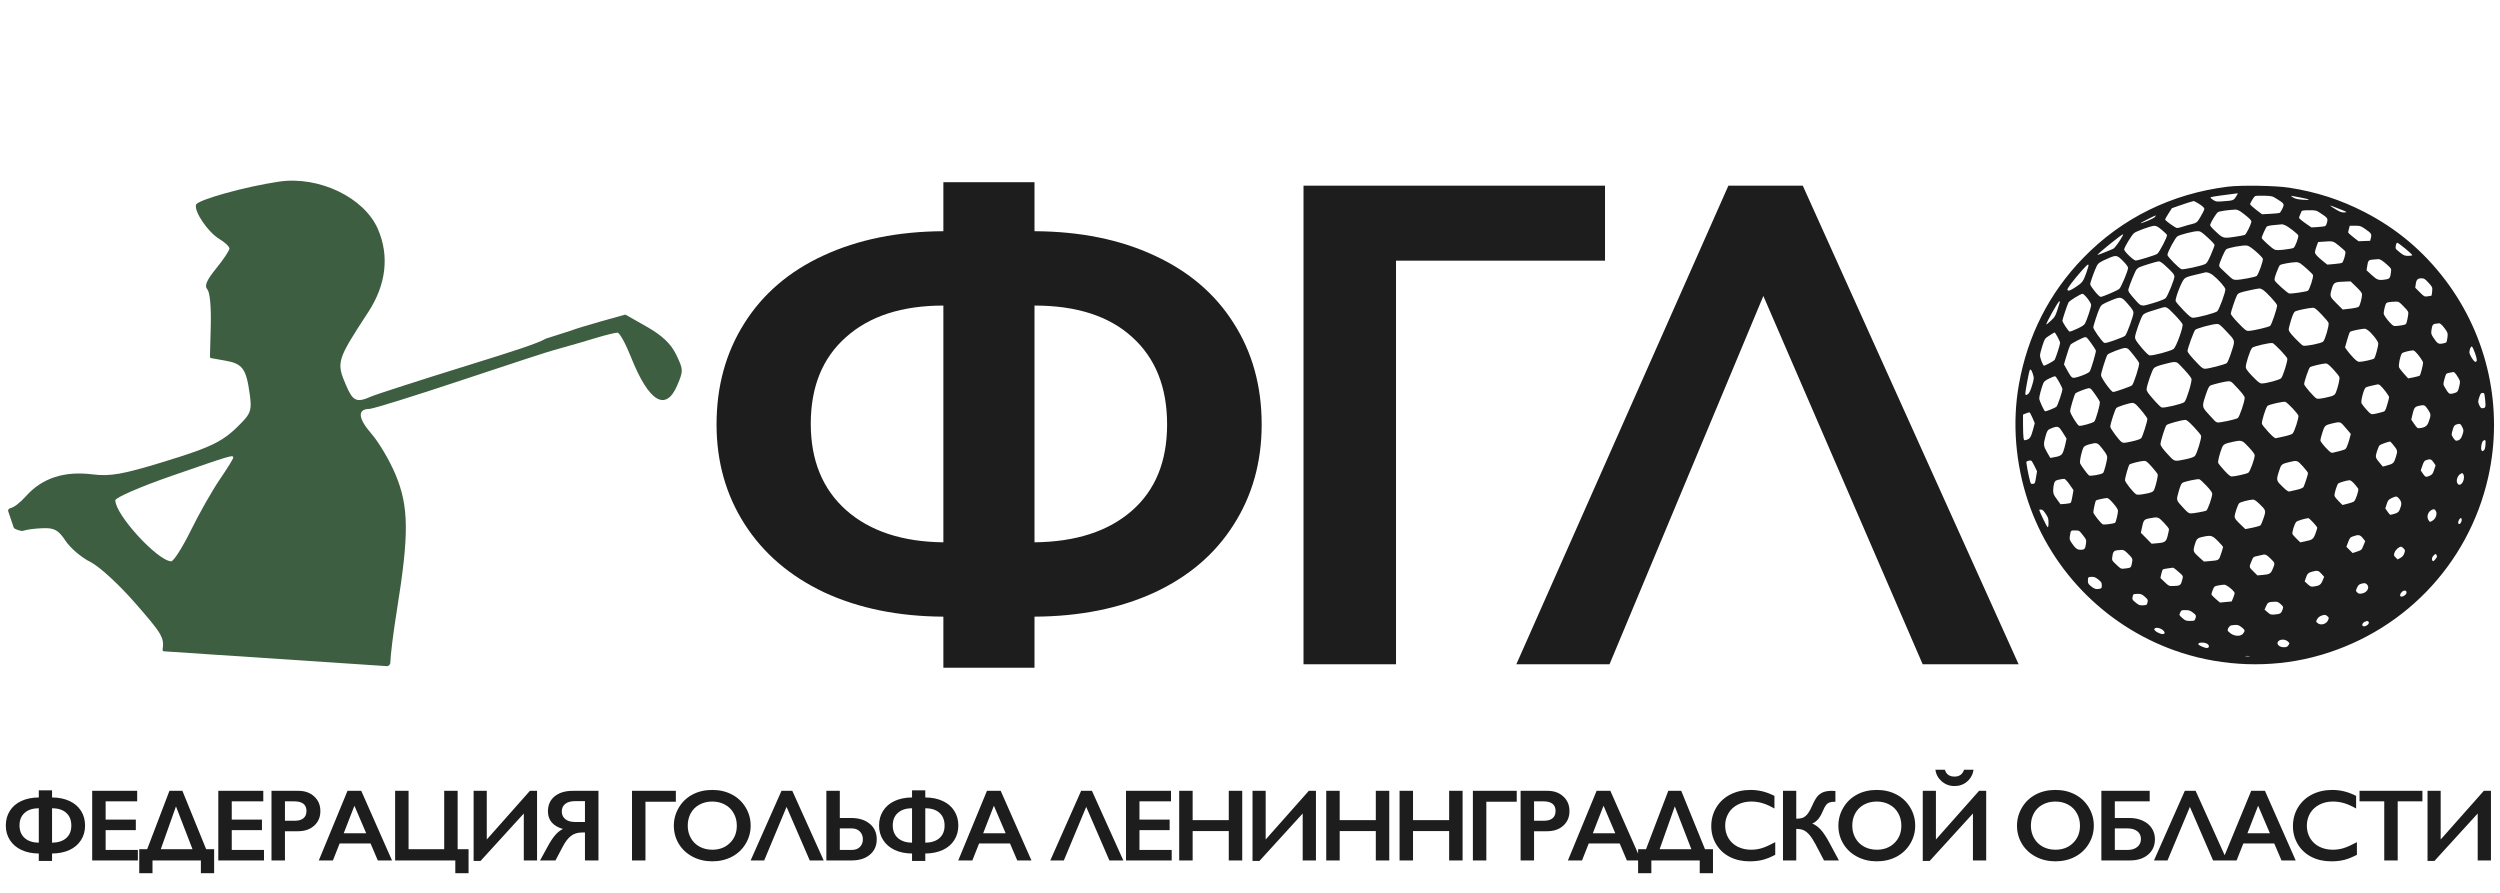
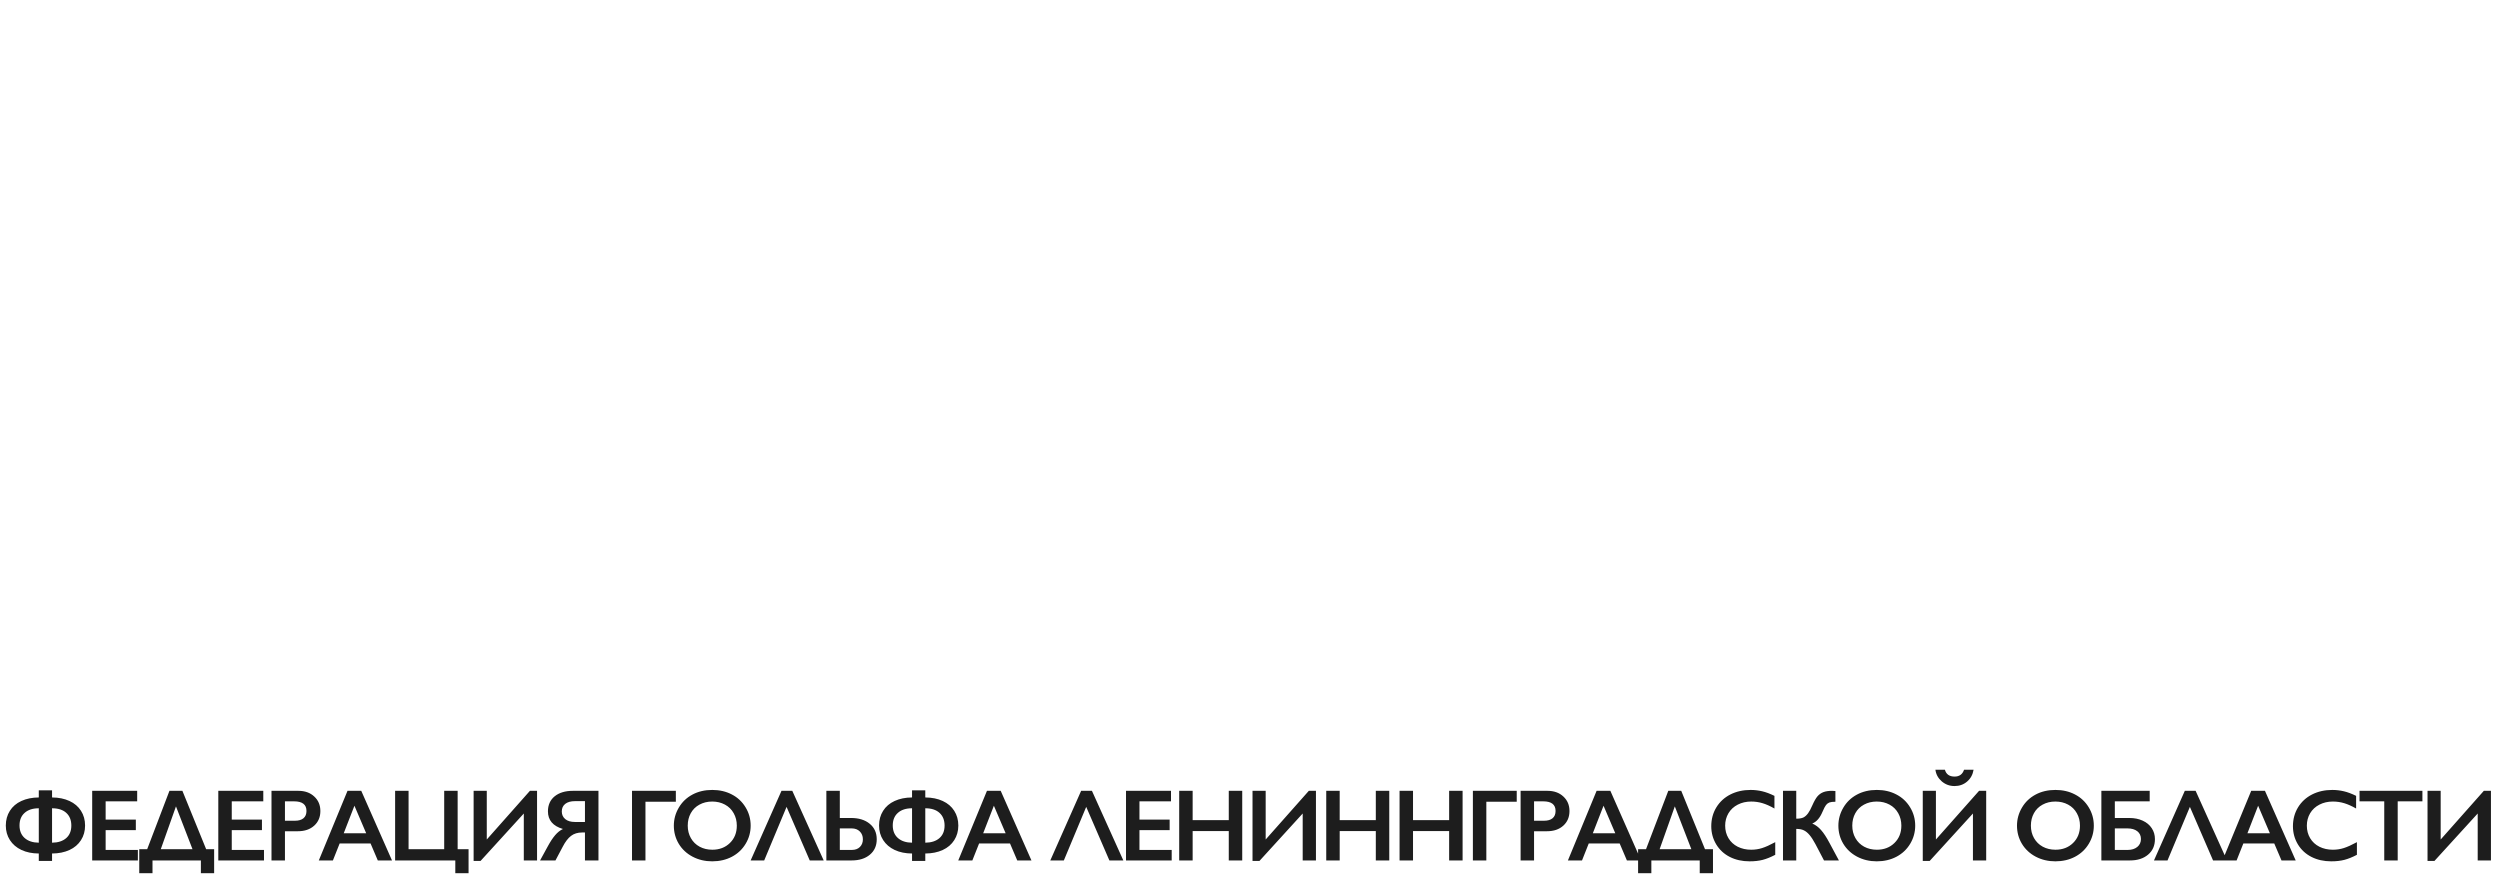
<svg xmlns="http://www.w3.org/2000/svg" width="350" height="125" viewBox="0 0 350 125" fill="none">
-   <path d="M144.831 25.509V32.369C151.227 32.401 156.823 33.536 161.62 35.774C166.417 37.981 170.11 41.131 172.7 45.224C175.323 49.317 176.634 54.05 176.634 59.422C176.634 64.699 175.323 69.384 172.7 73.477C170.11 77.57 166.401 80.736 161.572 82.975C156.743 85.181 151.163 86.3 144.831 86.332V93.48H132.072V86.332C125.772 86.3 120.208 85.165 115.379 82.927C110.582 80.656 106.873 77.474 104.25 73.381C101.628 69.288 100.317 64.635 100.317 59.422C100.317 54.082 101.612 49.365 104.202 45.272C106.793 41.147 110.486 37.981 115.283 35.774C120.112 33.536 125.708 32.401 132.072 32.369V25.509H144.831ZM113.508 59.327C113.508 64.443 115.155 68.472 118.449 71.415C121.775 74.356 126.316 75.859 132.072 75.924V42.778C126.284 42.778 121.743 44.249 118.449 47.191C115.155 50.101 113.508 54.146 113.508 59.327ZM144.831 75.924C150.619 75.859 155.16 74.388 158.454 71.51C161.748 68.632 163.395 64.603 163.395 59.422C163.395 54.21 161.764 50.133 158.502 47.191C155.272 44.249 150.715 42.778 144.831 42.778V75.924ZM224.703 25.989V36.494H195.443V93H182.492V25.989H224.703ZM252.387 25.989L282.606 93H269.175L246.87 41.435L225.333 93H212.285L241.977 25.989H252.387Z" fill="#1D1D1D" />
  <path d="M7.287 110.646V111.644C8.217 111.649 9.03 111.814 9.728 112.139C10.425 112.46 10.963 112.918 11.339 113.513C11.721 114.109 11.911 114.797 11.911 115.578C11.911 116.345 11.721 117.027 11.339 117.622C10.963 118.217 10.423 118.678 9.721 119.003C9.019 119.324 8.207 119.487 7.287 119.491V120.531H5.431V119.491C4.515 119.487 3.706 119.322 3.004 118.996C2.306 118.666 1.767 118.203 1.385 117.608C1.004 117.013 0.813 116.336 0.813 115.578C0.813 114.802 1.002 114.116 1.378 113.52C1.755 112.92 2.292 112.46 2.99 112.139C3.692 111.814 4.506 111.649 5.431 111.644V110.646H7.287ZM2.732 115.564C2.732 116.308 2.971 116.894 3.45 117.322C3.934 117.75 4.594 117.968 5.431 117.978V113.158C4.589 113.158 3.929 113.372 3.45 113.799C2.971 114.223 2.732 114.811 2.732 115.564ZM7.287 117.978C8.128 117.968 8.789 117.754 9.268 117.336C9.747 116.917 9.986 116.331 9.986 115.578C9.986 114.82 9.749 114.227 9.275 113.799C8.805 113.372 8.142 113.158 7.287 113.158V117.978ZM19.205 110.716V112.188H14.789V114.748H19.017V116.22H14.789V118.989H19.302V120.461H12.906V110.716H19.205ZM25.536 110.716L28.863 118.891H29.979V122.247H28.124V120.461H21.35V122.247H19.495V118.891H20.604L23.722 110.716H25.536ZM22.508 118.891H26.952L24.636 112.893L22.508 118.891ZM36.861 110.716V112.188H32.446V114.748H36.673V116.22H32.446V118.989H36.959V120.461H30.562V110.716H36.861ZM41.776 110.716C42.687 110.716 43.427 110.981 43.994 111.511C44.566 112.037 44.852 112.716 44.852 113.548C44.852 114.39 44.564 115.071 43.987 115.592C43.41 116.113 42.65 116.373 41.706 116.373H39.893V120.461H38.009V110.716H41.776ZM41.309 114.902C41.811 114.902 42.201 114.788 42.48 114.56C42.764 114.327 42.906 113.985 42.906 113.534C42.906 112.637 42.329 112.188 41.176 112.188H39.893V114.902H41.309ZM50.576 110.716L54.88 120.461H52.892L51.881 118.089H47.549L46.607 120.461H44.633L48.651 110.716H50.576ZM48.121 116.659H51.267L49.62 112.802L48.121 116.659ZM57.2 110.716V118.891H62.188V110.716H64.071V118.891H65.599V122.247H63.743V120.461H55.317V110.716H57.2ZM68.149 110.716V117.531L74.189 110.716H75.187V120.461H73.332V113.89L67.277 120.531H66.307V110.716H68.149ZM83.785 110.716V120.461H81.894V116.548H81.497C80.878 116.548 80.362 116.706 79.948 117.022C79.534 117.334 79.146 117.838 78.784 118.536L77.765 120.461H75.61L76.698 118.473C77.042 117.836 77.381 117.322 77.716 116.931C78.051 116.536 78.416 116.245 78.811 116.059C77.412 115.646 76.712 114.822 76.712 113.59C76.712 112.697 77.026 111.995 77.653 111.484C78.286 110.972 79.135 110.716 80.2 110.716H83.785ZM78.651 113.604C78.651 114.051 78.814 114.409 79.139 114.678C79.465 114.943 79.913 115.076 80.486 115.076H81.894V112.16H80.499C79.913 112.16 79.458 112.288 79.132 112.544C78.811 112.8 78.651 113.153 78.651 113.604ZM94.619 110.716V112.244H90.364V120.461H88.481V110.716H94.619ZM99.722 110.591C100.731 110.591 101.638 110.8 102.443 111.218C103.252 111.632 103.896 112.232 104.375 113.018C104.854 113.799 105.093 114.657 105.093 115.592C105.093 116.504 104.859 117.35 104.389 118.131C103.924 118.908 103.282 119.512 102.464 119.945C101.65 120.373 100.731 120.586 99.708 120.586C98.699 120.586 97.781 120.368 96.953 119.931C96.13 119.494 95.488 118.894 95.028 118.131C94.567 117.364 94.337 116.517 94.337 115.592C94.337 114.699 94.567 113.86 95.028 113.074C95.488 112.288 96.123 111.679 96.932 111.246C97.741 110.809 98.671 110.591 99.722 110.591ZM96.284 115.592C96.284 116.238 96.43 116.82 96.723 117.336C97.016 117.852 97.423 118.252 97.944 118.536C98.469 118.819 99.062 118.961 99.722 118.961C100.722 118.961 101.543 118.647 102.185 118.02C102.831 117.392 103.154 116.583 103.154 115.592C103.154 114.946 103.008 114.364 102.715 113.848C102.427 113.327 102.017 112.925 101.487 112.641C100.962 112.358 100.369 112.216 99.708 112.216C99.048 112.216 98.453 112.36 97.923 112.648C97.397 112.932 96.993 113.332 96.709 113.848C96.425 114.36 96.284 114.941 96.284 115.592ZM110.922 110.716L115.317 120.461H113.364L110.12 112.962L106.988 120.461H105.091L109.408 110.716H110.922ZM117.574 110.716V114.518H119.143C120.236 114.518 121.108 114.788 121.759 115.327C122.415 115.862 122.743 116.587 122.743 117.503C122.743 118.406 122.422 119.124 121.78 119.659C121.143 120.194 120.294 120.461 119.234 120.461H115.691V110.716H117.574ZM119.262 118.989C119.736 118.989 120.111 118.852 120.385 118.578C120.664 118.299 120.804 117.94 120.804 117.503C120.804 117.052 120.659 116.685 120.371 116.401C120.087 116.118 119.708 115.976 119.234 115.976H117.574V118.989H119.262ZM129.541 110.646V111.644C130.471 111.649 131.285 111.814 131.982 112.139C132.68 112.46 133.217 112.918 133.594 113.513C133.975 114.109 134.166 114.797 134.166 115.578C134.166 116.345 133.975 117.027 133.594 117.622C133.217 118.217 132.678 118.678 131.975 119.003C131.273 119.324 130.462 119.487 129.541 119.491V120.531H127.686V119.491C126.769 119.487 125.96 119.322 125.258 118.996C124.561 118.666 124.021 118.203 123.64 117.608C123.258 117.013 123.068 116.336 123.068 115.578C123.068 114.802 123.256 114.116 123.633 113.52C124.009 112.92 124.547 112.46 125.244 112.139C125.946 111.814 126.76 111.649 127.686 111.644V110.646H129.541ZM124.986 115.564C124.986 116.308 125.226 116.894 125.705 117.322C126.188 117.75 126.848 117.968 127.686 117.978V113.158C126.844 113.158 126.183 113.372 125.705 113.799C125.226 114.223 124.986 114.811 124.986 115.564ZM129.541 117.978C130.383 117.968 131.043 117.754 131.522 117.336C132.001 116.917 132.241 116.331 132.241 115.578C132.241 114.82 132.003 114.227 131.529 113.799C131.059 113.372 130.397 113.158 129.541 113.158V117.978ZM140.099 110.716L144.403 120.461H142.415L141.403 118.089H137.072L136.13 120.461H134.156L138.174 110.716H140.099ZM137.644 116.659H140.79L139.143 112.802L137.644 116.659ZM152.872 110.716L157.267 120.461H155.314L152.07 112.962L148.938 120.461H147.041L151.359 110.716H152.872ZM163.94 110.716V112.188H159.524V114.748H163.751V116.22H159.524V118.989H164.037V120.461H157.641V110.716H163.94ZM166.971 110.716V114.818H172.028V110.716H173.912V120.461H172.028V116.345H166.971V120.461H165.088V110.716H166.971ZM177.194 110.716V117.531L183.235 110.716H184.233V120.461H182.377V113.89L176.323 120.531H175.353V110.716H177.194ZM187.557 110.716V114.818H192.614V110.716H194.498V120.461H192.614V116.345H187.557V120.461H185.674V110.716H187.557ZM197.822 110.716V114.818H202.879V110.716H204.763V120.461H202.879V116.345H197.822V120.461H195.939V110.716H197.822ZM212.342 110.716V112.244H208.087V120.461H206.204V110.716H212.342ZM216.65 110.716C217.562 110.716 218.301 110.981 218.869 111.511C219.441 112.037 219.727 112.716 219.727 113.548C219.727 114.39 219.438 115.071 218.862 115.592C218.285 116.113 217.525 116.373 216.581 116.373H214.767V120.461H212.884V110.716H216.65ZM216.183 114.902C216.685 114.902 217.076 114.788 217.355 114.56C217.639 114.327 217.78 113.985 217.78 113.534C217.78 112.637 217.204 112.188 216.051 112.188H214.767V114.902H216.183ZM225.451 110.716L229.754 120.461H227.766L226.755 118.089H222.423L221.482 120.461H219.508L223.525 110.716H225.451ZM222.995 116.659H226.141L224.495 112.802L222.995 116.659ZM235.374 110.716L238.701 118.891H239.817V122.247H237.962V120.461H231.189V122.247H229.333V118.891H230.442L233.56 110.716H235.374ZM232.347 118.891H236.79L234.474 112.893L232.347 118.891ZM245.081 110.591C245.634 110.591 246.176 110.653 246.706 110.779C247.236 110.905 247.808 111.118 248.422 111.421V113.193C247.822 112.848 247.267 112.6 246.755 112.446C246.248 112.293 245.718 112.216 245.165 112.216C244.472 112.216 243.846 112.36 243.288 112.648C242.73 112.932 242.295 113.334 241.984 113.855C241.677 114.376 241.523 114.955 241.523 115.592C241.523 116.243 241.677 116.827 241.984 117.343C242.291 117.859 242.723 118.259 243.281 118.543C243.839 118.822 244.467 118.961 245.165 118.961C245.699 118.961 246.209 118.884 246.692 118.731C247.181 118.578 247.794 118.301 248.534 117.901V119.673C247.901 120.003 247.32 120.238 246.79 120.377C246.26 120.517 245.641 120.586 244.934 120.586C243.907 120.586 242.988 120.382 242.179 119.973C241.37 119.563 240.733 118.975 240.268 118.208C239.807 117.436 239.577 116.592 239.577 115.676C239.577 114.695 239.814 113.813 240.289 113.032C240.768 112.251 241.423 111.649 242.256 111.225C243.093 110.802 244.035 110.591 245.081 110.591ZM251.475 110.716V114.616H251.572C251.991 114.606 252.309 114.541 252.528 114.42C252.746 114.299 252.951 114.106 253.142 113.841C253.332 113.576 253.523 113.22 253.714 112.774C253.979 112.174 254.225 111.742 254.453 111.477C254.686 111.211 254.96 111.019 255.276 110.898C255.597 110.777 256.002 110.716 256.49 110.716C256.671 110.716 256.827 110.726 256.957 110.744V112.244C256.576 112.244 256.295 112.279 256.113 112.348C255.937 112.414 255.781 112.53 255.646 112.697C255.516 112.865 255.353 113.176 255.158 113.632C254.79 114.511 254.309 115.064 253.714 115.292C254.169 115.483 254.581 115.787 254.948 116.206C255.32 116.624 255.713 117.224 256.127 118.006L257.446 120.461H255.36L254.16 118.173C253.872 117.634 253.6 117.213 253.344 116.91C253.093 116.608 252.83 116.39 252.556 116.255C252.286 116.115 251.926 116.045 251.475 116.045V120.461H249.619V110.716H251.475ZM262.758 110.591C263.767 110.591 264.674 110.8 265.479 111.218C266.288 111.632 266.932 112.232 267.411 113.018C267.89 113.799 268.129 114.657 268.129 115.592C268.129 116.504 267.894 117.35 267.425 118.131C266.96 118.908 266.318 119.512 265.499 119.945C264.686 120.373 263.767 120.586 262.744 120.586C261.735 120.586 260.817 120.368 259.989 119.931C259.166 119.494 258.524 118.894 258.064 118.131C257.603 117.364 257.373 116.517 257.373 115.592C257.373 114.699 257.603 113.86 258.064 113.074C258.524 112.288 259.159 111.679 259.968 111.246C260.777 110.809 261.707 110.591 262.758 110.591ZM259.319 115.592C259.319 116.238 259.466 116.82 259.759 117.336C260.052 117.852 260.459 118.252 260.979 118.536C261.505 118.819 262.098 118.961 262.758 118.961C263.758 118.961 264.579 118.647 265.22 118.02C265.867 117.392 266.19 116.583 266.19 115.592C266.19 114.946 266.044 114.364 265.751 113.848C265.462 113.327 265.053 112.925 264.523 112.641C263.997 112.358 263.404 112.216 262.744 112.216C262.084 112.216 261.489 112.36 260.958 112.648C260.433 112.932 260.028 113.332 259.745 113.848C259.461 114.36 259.319 114.941 259.319 115.592ZM272.284 107.759C272.46 108.4 272.914 108.721 273.644 108.721C274.314 108.721 274.755 108.4 274.969 107.759H276.302C276.19 108.442 275.888 108.996 275.395 109.419C274.907 109.837 274.318 110.047 273.63 110.047C272.946 110.047 272.349 109.826 271.837 109.384C271.33 108.938 271.037 108.396 270.958 107.759H272.284ZM271.028 110.716V117.531L277.069 110.716H278.066V120.461H276.211V113.89L270.156 120.531H269.187V110.716H271.028ZM287.764 110.591C288.773 110.591 289.68 110.8 290.484 111.218C291.293 111.632 291.937 112.232 292.416 113.018C292.895 113.799 293.135 114.657 293.135 115.592C293.135 116.504 292.9 117.35 292.43 118.131C291.965 118.908 291.323 119.512 290.505 119.945C289.691 120.373 288.773 120.586 287.75 120.586C286.741 120.586 285.822 120.368 284.994 119.931C284.171 119.494 283.53 118.894 283.069 118.131C282.609 117.364 282.379 116.517 282.379 115.592C282.379 114.699 282.609 113.86 283.069 113.074C283.53 112.288 284.164 111.679 284.973 111.246C285.783 110.809 286.713 110.591 287.764 110.591ZM284.325 115.592C284.325 116.238 284.471 116.82 284.764 117.336C285.057 117.852 285.464 118.252 285.985 118.536C286.51 118.819 287.103 118.961 287.764 118.961C288.763 118.961 289.584 118.647 290.226 118.02C290.872 117.392 291.196 116.583 291.196 115.592C291.196 114.946 291.049 114.364 290.756 113.848C290.468 113.327 290.059 112.925 289.528 112.641C289.003 112.358 288.41 112.216 287.75 112.216C287.089 112.216 286.494 112.36 285.964 112.648C285.439 112.932 285.034 113.332 284.75 113.848C284.467 114.36 284.325 114.941 284.325 115.592ZM300.958 110.716V112.188H296.076V114.518H298.105C298.812 114.518 299.438 114.643 299.982 114.895C300.531 115.146 300.951 115.497 301.244 115.948C301.542 116.394 301.691 116.903 301.691 117.475C301.691 118.387 301.37 119.112 300.728 119.652C300.086 120.191 299.245 120.461 298.203 120.461H294.192V110.716H300.958ZM297.889 118.989C298.438 118.989 298.882 118.85 299.222 118.571C299.561 118.292 299.731 117.922 299.731 117.461C299.731 117.001 299.561 116.638 299.222 116.373C298.887 116.108 298.424 115.976 297.833 115.976H296.076V118.989H297.889ZM307.387 110.716L311.782 120.461H309.828L306.585 112.962L303.453 120.461H301.556L305.873 110.716H307.387ZM317.094 110.716L321.398 120.461H319.41L318.398 118.089H314.067L313.125 120.461H311.151L315.169 110.716H317.094ZM314.639 116.659H317.785L316.138 112.802L314.639 116.659ZM326.515 110.591C327.068 110.591 327.61 110.653 328.14 110.779C328.67 110.905 329.242 111.118 329.856 111.421V113.193C329.256 112.848 328.701 112.6 328.189 112.446C327.682 112.293 327.152 112.216 326.599 112.216C325.906 112.216 325.28 112.36 324.722 112.648C324.164 112.932 323.73 113.334 323.418 113.855C323.111 114.376 322.958 114.955 322.958 115.592C322.958 116.243 323.111 116.827 323.418 117.343C323.725 117.859 324.157 118.259 324.715 118.543C325.273 118.822 325.901 118.961 326.599 118.961C327.134 118.961 327.643 118.884 328.126 118.731C328.615 118.578 329.229 118.301 329.968 117.901V119.673C329.335 120.003 328.754 120.238 328.224 120.377C327.694 120.517 327.075 120.586 326.369 120.586C325.341 120.586 324.422 120.382 323.613 119.973C322.804 119.563 322.167 118.975 321.702 118.208C321.242 117.436 321.011 116.592 321.011 115.676C321.011 114.695 321.249 113.813 321.723 113.032C322.202 112.251 322.858 111.649 323.69 111.225C324.527 110.802 325.469 110.591 326.515 110.591ZM339.138 110.716V112.188H335.678V120.461H333.795V112.188H330.335V110.716H339.138ZM341.695 110.716V117.531L347.736 110.716H348.733V120.461H346.878V113.89L340.823 120.531H339.854V110.716H341.695Z" fill="#1D1D1D" />
-   <path fill-rule="evenodd" clip-rule="evenodd" d="M311.876 26.136C303.978 27.128 297.057 30.541 291.655 36.107C286.89 41.018 283.853 46.995 282.641 53.851C281.702 59.162 282.154 64.875 283.936 70.207C287.285 80.232 295.323 88.152 305.443 91.4C311.35 93.296 317.821 93.514 323.743 92.016C336.134 88.882 345.584 79.187 348.361 66.76C350.502 57.178 348.31 47.106 342.372 39.244C339.277 35.146 335.537 31.999 330.989 29.666C327.639 27.949 324.3 26.872 320.472 26.275C318.595 25.982 313.728 25.903 311.876 26.136ZM313.282 27.109C313.282 27.14 313.154 27.358 312.999 27.593C312.686 28.066 312.637 28.082 311.13 28.188C310.267 28.248 310.202 28.236 309.797 27.955C309.434 27.703 309.4 27.649 309.569 27.588C309.733 27.53 311.4 27.289 312.795 27.123C312.973 27.102 313.156 27.077 313.2 27.069C313.245 27.06 313.282 27.078 313.282 27.109ZM318.762 27.849C319.807 28.5 319.837 28.552 319.536 29.208C319.398 29.509 319.216 29.782 319.131 29.815C319.045 29.848 318.461 29.902 317.832 29.936L316.687 29.997L315.855 29.364C315.397 29.015 315.02 28.669 315.017 28.593C315.011 28.435 315.526 27.581 315.703 27.455C315.769 27.408 316.333 27.384 316.958 27.401C318.065 27.43 318.11 27.442 318.762 27.849ZM322.094 27.657C323.459 27.911 323.607 28.053 322.418 27.968C321.732 27.919 321.341 27.835 321.094 27.683C320.697 27.44 320.657 27.38 320.931 27.437C321.035 27.459 321.558 27.558 322.094 27.657ZM307.713 28.448C308.011 28.619 308.347 28.864 308.462 28.991C308.692 29.247 308.693 29.245 308.049 30.39C307.648 31.103 307.492 31.23 306.831 31.378C306.496 31.453 305.953 31.607 305.626 31.72C305.298 31.832 304.926 31.925 304.798 31.925C304.563 31.925 303.118 30.888 303.118 30.719C303.118 30.669 303.331 30.295 303.591 29.888L304.065 29.149L305.024 28.81C305.877 28.509 306.97 28.162 307.119 28.144C307.148 28.14 307.416 28.277 307.713 28.448ZM327.64 29.302C328.652 29.701 328.658 29.705 328.219 29.738C327.857 29.765 327.634 29.688 327.015 29.32C326.294 28.89 326.045 28.68 326.436 28.831C326.535 28.869 327.077 29.081 327.64 29.302ZM313.672 29.61C313.903 29.765 314.351 30.113 314.668 30.383C315.118 30.766 315.231 30.923 315.185 31.105C315.058 31.615 314.461 32.788 314.283 32.882C314.178 32.936 313.502 33.064 312.781 33.166C311.226 33.386 311.237 33.389 310.103 32.323C309.526 31.78 309.375 31.576 309.434 31.421C309.633 30.898 310.293 29.847 310.513 29.703C310.721 29.567 311.863 29.398 312.969 29.341C313.124 29.333 313.441 29.454 313.672 29.61ZM324.852 29.828C325.879 30.509 325.917 30.561 325.791 31.112C325.731 31.375 325.604 31.621 325.509 31.66C325.415 31.698 324.948 31.754 324.472 31.785L323.607 31.84L322.983 31.412C322.64 31.177 322.238 30.879 322.09 30.75C321.826 30.521 321.824 30.508 321.994 30.111C322.089 29.888 322.192 29.644 322.223 29.57C322.262 29.475 322.579 29.434 323.269 29.434C324.227 29.434 324.278 29.447 324.852 29.828ZM301.628 30.433C301.438 30.623 299.773 31.318 299.695 31.24C299.653 31.198 301.768 30.119 301.814 30.158C301.841 30.18 301.757 30.304 301.628 30.433ZM319.925 31.536C320.363 31.72 321.668 32.729 321.753 32.95C321.842 33.182 321.332 34.555 321.102 34.702C320.993 34.772 320.403 34.882 319.791 34.947C318.875 35.044 318.625 35.038 318.385 34.913C318.012 34.72 316.633 33.457 316.633 33.309C316.633 33.141 317.191 31.892 317.341 31.725C317.42 31.637 317.87 31.548 318.485 31.497C319.043 31.452 319.512 31.407 319.529 31.399C319.546 31.39 319.724 31.452 319.925 31.536ZM302.632 32.168C303.011 32.481 303.347 32.81 303.379 32.899C303.459 33.121 302.3 35.354 302.004 35.547C301.718 35.734 299.322 36.472 299.001 36.472C298.707 36.472 297.387 35.209 297.387 34.927C297.387 34.634 298.439 32.893 298.775 32.629C299.129 32.35 301.116 31.633 301.585 31.614C301.869 31.603 302.086 31.718 302.632 32.168ZM331.13 32.06C331.975 32.639 332.058 32.767 331.927 33.297L331.825 33.711L331.013 33.742L330.202 33.774L329.473 33.213C329.071 32.904 328.744 32.598 328.744 32.532C328.744 32.466 328.795 32.229 328.857 32.006L328.97 31.6H329.714C330.413 31.6 330.501 31.628 331.13 32.06ZM309.061 33.239C309.598 33.723 310.038 34.198 310.039 34.294C310.039 34.391 309.813 34.996 309.536 35.639C309.145 36.548 308.965 36.844 308.728 36.966C308.242 37.218 305.653 37.782 305.406 37.691C305.046 37.556 303.442 35.926 303.442 35.695C303.442 35.3 304.54 33.261 304.852 33.076C305.25 32.841 307.066 32.377 307.629 32.366C308.052 32.358 308.155 32.422 309.061 33.239ZM297.157 33.035C296.754 33.789 296.091 34.703 295.864 34.816C295.381 35.056 293.685 35.725 293.649 35.689C293.562 35.601 297.042 32.791 297.238 32.791C297.265 32.791 297.228 32.901 297.157 33.035ZM327.475 34.416C327.922 34.774 328.314 35.133 328.345 35.214C328.439 35.46 328.081 36.689 327.885 36.794C327.785 36.847 327.279 36.925 326.76 36.968L325.817 37.044L325.361 36.68C324.447 35.951 324.094 35.572 324.094 35.322C324.094 35.185 324.194 34.806 324.316 34.479L324.538 33.885L325.1 33.845C326.693 33.733 326.589 33.708 327.475 34.416ZM336.734 34.797C337.275 35.245 337.717 35.66 337.717 35.718C337.717 35.776 337.467 35.823 337.16 35.823C336.673 35.823 336.53 35.767 336.034 35.384C335.721 35.142 335.443 34.886 335.416 34.815C335.328 34.582 335.468 33.982 335.611 33.982C335.688 33.982 336.193 34.349 336.734 34.797ZM315.829 35.208C316.323 35.635 316.759 36.093 316.799 36.224C316.877 36.485 316.18 38.431 315.934 38.635C315.752 38.786 313.692 39.179 313.081 39.179C312.644 39.179 312.551 39.123 311.788 38.394C311.336 37.962 310.904 37.552 310.827 37.482C310.75 37.411 310.687 37.264 310.687 37.154C310.687 36.859 311.423 35.152 311.649 34.922C311.878 34.69 313.992 34.295 314.566 34.378C314.821 34.414 315.204 34.666 315.829 35.208ZM297.219 36.54C297.691 37.017 297.928 37.343 297.928 37.514C297.928 37.904 296.978 40.178 296.707 40.434C296.467 40.662 294.381 41.562 294.093 41.562C293.849 41.562 292.63 40.079 292.63 39.783C292.63 39.532 293.258 37.797 293.563 37.204C293.753 36.836 294.016 36.661 295.085 36.194C296.277 35.673 296.377 35.689 297.219 36.54ZM333.447 36.458C333.625 36.568 334.002 36.876 334.285 37.142C334.795 37.621 334.799 37.63 334.73 38.159C334.633 38.9 334.542 39.032 334.072 39.109C333.018 39.284 332.827 39.227 332.047 38.511L331.319 37.843L331.392 37.357C331.529 36.439 331.581 36.38 332.28 36.336C332.624 36.315 332.955 36.288 333.014 36.277C333.074 36.266 333.268 36.347 333.447 36.458ZM303.097 37.149C304.215 38.183 304.415 38.423 304.415 38.732C304.415 39.147 303.474 41.459 303.191 41.741C303.047 41.884 302.383 42.148 301.472 42.423C299.768 42.938 299.796 42.942 299.011 42.067C298.067 41.016 297.912 40.777 297.98 40.483C298.1 39.972 298.934 37.936 299.106 37.735C299.2 37.625 299.361 37.49 299.464 37.435C299.787 37.262 301.971 36.592 302.232 36.586C302.388 36.583 302.713 36.794 303.097 37.149ZM322.048 36.879C322.513 37.193 323.753 38.329 323.819 38.501C323.918 38.761 323.327 40.585 323.105 40.704C322.83 40.851 320.741 41.152 320.475 41.083C320.226 41.018 318.632 39.589 318.47 39.285C318.391 39.137 318.449 38.854 318.694 38.185C318.876 37.69 319.094 37.214 319.18 37.127C319.322 36.982 320.665 36.731 321.445 36.702C321.623 36.696 321.895 36.775 322.048 36.879ZM292.08 38.214C291.652 39.413 291.517 39.591 290.565 40.208C289.796 40.706 289.561 40.783 289.436 40.581C289.353 40.446 290.249 39.25 291.479 37.856C292.506 36.692 292.603 36.75 292.08 38.214ZM309.805 38.518C310.596 39.146 311.552 40.235 311.552 40.507C311.552 40.984 310.682 43.335 310.414 43.58C310.156 43.817 307.642 44.485 307.009 44.485C306.764 44.485 306.5 44.277 305.694 43.45C305.14 42.88 304.646 42.299 304.598 42.158C304.486 41.828 305.386 39.472 305.784 39.054C306.001 38.826 306.317 38.708 307.318 38.477C308.011 38.318 308.627 38.169 308.686 38.147C308.929 38.055 309.434 38.222 309.805 38.518ZM339.989 39.58C340.543 40.187 340.551 40.206 340.504 40.771C340.478 41.086 340.437 41.362 340.412 41.384C340.387 41.406 340.149 41.451 339.883 41.485C339.408 41.546 339.387 41.535 338.766 40.914L338.134 40.281L338.207 39.757C338.294 39.142 338.478 38.963 339.025 38.963C339.375 38.963 339.498 39.042 339.989 39.58ZM329.89 40.172C330.48 40.745 330.689 41.022 330.688 41.228C330.685 41.694 330.398 42.766 330.232 42.932C330.139 43.025 329.65 43.139 329.027 43.212L327.978 43.334L327.117 42.478C326.169 41.533 326.15 41.48 326.431 40.495C326.713 39.508 326.794 39.465 328.457 39.415L329.091 39.396L329.89 40.172ZM316.72 40.522C317.196 40.769 318.796 42.496 318.796 42.763C318.796 43.175 318.03 45.434 317.828 45.617C317.624 45.802 315.364 46.325 314.768 46.326C314.464 46.326 314.274 46.178 313.363 45.23C312.698 44.539 312.309 44.049 312.31 43.903C312.311 43.67 312.961 41.742 313.172 41.348C313.342 41.03 313.588 40.932 314.93 40.646C316.406 40.331 316.359 40.335 316.72 40.522ZM292.252 41.789C292.593 42.224 292.767 42.549 292.76 42.737C292.749 43.048 292.178 44.758 291.916 45.265C291.797 45.495 291.509 45.693 290.834 46.007C290.328 46.242 289.848 46.434 289.768 46.434C289.61 46.434 288.738 45.124 288.738 44.888C288.738 44.709 289.426 42.649 289.587 42.349C289.718 42.103 291.289 41.133 291.56 41.13C291.655 41.129 291.966 41.426 292.252 41.789ZM297.906 42.563C298.52 43.268 298.685 43.529 298.685 43.8C298.685 44.243 297.752 46.797 297.511 47.016C297.409 47.108 296.735 47.389 296.013 47.641C294.891 48.031 294.675 48.077 294.525 47.952C294.142 47.634 293.063 46.081 293.063 45.849C293.063 45.581 293.731 43.562 293.978 43.084C294.196 42.662 294.35 42.56 295.467 42.094C296.927 41.485 296.975 41.494 297.906 42.563ZM288.363 42.35C287.765 44.28 287.75 44.311 287.138 44.89C286.808 45.202 286.518 45.439 286.495 45.415C286.387 45.307 288.195 42.089 288.32 42.166C288.366 42.195 288.385 42.277 288.363 42.35ZM336.525 42.92C337.201 43.625 337.204 43.632 337.137 44.127C337.099 44.401 337.019 44.809 336.959 45.033C336.851 45.436 336.841 45.442 336.099 45.567C335.687 45.637 335.257 45.665 335.145 45.629C334.793 45.517 333.717 44.208 333.717 43.891C333.717 43.524 333.935 42.628 334.065 42.461C334.172 42.324 334.543 42.257 335.349 42.228C335.827 42.212 335.87 42.237 336.525 42.92ZM304.441 44.053C305.02 44.651 305.524 45.26 305.561 45.408C305.665 45.823 304.681 48.539 304.315 48.846C303.968 49.139 301.305 49.847 300.919 49.75C300.767 49.712 300.294 49.246 299.781 48.628C299.091 47.796 298.904 47.497 298.902 47.226C298.901 46.789 299.718 44.467 300 44.108C300.148 43.919 300.496 43.753 301.151 43.555C301.668 43.4 302.285 43.208 302.523 43.129C303.276 42.88 303.328 42.905 304.441 44.053ZM325.019 44.025C325.526 44.546 325.968 45.083 326.002 45.218C326.095 45.581 325.509 47.58 325.238 47.826C324.961 48.078 322.766 48.516 322.426 48.386C322.301 48.339 321.798 47.878 321.309 47.362C320.659 46.678 320.418 46.347 320.418 46.141C320.418 45.986 320.569 45.378 320.753 44.79C320.993 44.029 321.156 43.686 321.321 43.596C321.589 43.449 323.224 43.108 323.745 43.09C324.054 43.079 324.216 43.197 325.019 44.025ZM341.899 45.541C342.053 45.704 342.299 46.02 342.447 46.242C342.682 46.593 342.707 46.72 342.645 47.217C342.606 47.532 342.54 47.843 342.497 47.909C342.455 47.974 342.194 48.062 341.916 48.102C341.35 48.186 341.226 48.099 340.64 47.217C340.386 46.832 340.344 46.676 340.393 46.296C340.491 45.533 340.59 45.37 340.983 45.322C341.179 45.297 341.403 45.27 341.48 45.26C341.557 45.251 341.746 45.377 341.899 45.541ZM311.648 46.337C312.984 47.753 312.94 47.585 312.41 49.243C312.164 50.013 311.872 50.725 311.76 50.826C311.548 51.018 309.244 51.62 308.694 51.627C308.446 51.63 308.244 51.493 307.775 51.007C306.72 49.913 306.254 49.341 306.254 49.142C306.254 48.793 307.129 46.385 307.331 46.178C307.543 45.961 309.722 45.369 310.351 45.358C310.676 45.352 310.823 45.463 311.648 46.337ZM331.43 46.177C331.942 46.49 332.956 47.758 332.958 48.087C332.961 48.5 332.544 50.032 332.386 50.189C332.247 50.326 330.774 50.657 330.3 50.657C330.085 50.657 329.854 50.492 329.423 50.034C329.101 49.692 328.717 49.236 328.57 49.022L328.304 48.633L328.591 47.615C328.748 47.055 328.932 46.537 329 46.465C329.067 46.392 329.511 46.262 329.987 46.177C331.116 45.972 331.096 45.972 331.43 46.177ZM288.064 47.179C288.256 47.529 288.413 47.906 288.413 48.017C288.413 48.267 287.774 50.23 287.635 50.406C287.522 50.549 286.315 51.198 286.161 51.198C286.013 51.198 285.602 50.133 285.602 49.749C285.602 49.564 285.753 48.957 285.939 48.4C286.274 47.392 286.278 47.386 286.929 46.965C287.288 46.733 287.612 46.542 287.648 46.542C287.685 46.542 287.872 46.829 288.064 47.179ZM292.153 47.275C292.315 47.385 293.336 48.825 293.423 49.067C293.486 49.243 292.754 51.72 292.549 52.021C292.353 52.309 290.555 52.977 290.213 52.889C289.986 52.83 289.878 52.68 289.262 51.569L288.957 51.018L289.171 50.269C289.439 49.332 289.731 48.493 289.874 48.253C289.976 48.081 291.69 47.2 291.927 47.197C291.987 47.196 292.088 47.231 292.153 47.275ZM319.267 49.035C319.764 49.558 320.195 50.079 320.225 50.194C320.304 50.495 319.61 52.705 319.357 52.958C319.133 53.182 317.295 53.68 316.671 53.685C316.384 53.688 316.184 53.54 315.401 52.741C314.774 52.101 314.454 51.688 314.415 51.469C314.344 51.064 315.006 48.99 315.3 48.696C315.523 48.472 317.818 47.941 318.167 48.032C318.275 48.06 318.769 48.511 319.267 49.035ZM346.509 49.452C346.82 50.348 346.829 50.657 346.544 50.657C346.331 50.657 345.719 49.671 345.719 49.328C345.719 48.922 345.915 48.466 346.068 48.517C346.14 48.542 346.338 48.962 346.509 49.452ZM297.944 48.843C298.201 49.053 299.395 50.579 299.477 50.802C299.576 51.07 298.736 53.717 298.478 53.951C298.31 54.103 296.123 54.872 295.842 54.878C295.57 54.883 294.144 52.904 294.144 52.523C294.144 52.176 294.863 49.9 295.049 49.656C295.214 49.441 297.084 48.722 297.502 48.713C297.654 48.71 297.853 48.769 297.944 48.843ZM338.126 49.222C338.527 49.574 339.231 50.567 339.231 50.779C339.231 51.076 338.894 52.419 338.784 52.561C338.734 52.626 338.343 52.745 337.916 52.826L337.138 52.973L336.555 52.329C336.234 51.975 335.927 51.572 335.871 51.433C335.752 51.136 336.043 49.724 336.277 49.466C336.358 49.376 336.703 49.248 337.044 49.18C337.896 49.01 337.883 49.009 338.126 49.222ZM305.209 51.123C306.111 52.057 306.713 52.771 306.807 53.019C306.925 53.329 306.126 55.982 305.823 56.285C305.566 56.542 302.946 57.165 302.629 57.044C302.502 56.996 302.083 56.599 301.697 56.161C300.712 55.044 300.523 54.776 300.523 54.498C300.523 54.037 301.296 51.797 301.544 51.541C301.713 51.367 302.153 51.194 302.967 50.983C304.593 50.56 304.67 50.565 305.209 51.123ZM326.665 51.712C327.099 52.174 327.482 52.665 327.517 52.804C327.582 53.056 327.333 54.154 327.044 54.897C326.866 55.353 326.691 55.44 325.421 55.705C324.835 55.827 324.461 55.856 324.323 55.791C323.991 55.633 322.58 54.011 322.58 53.787C322.58 53.43 323.225 51.553 323.396 51.411C323.562 51.273 325.108 50.905 325.608 50.884C325.812 50.876 326.07 51.078 326.665 51.712ZM284.565 52.246C284.792 52.914 284.786 53.013 284.453 54.082C284.275 54.655 284.084 55.054 283.942 55.154C283.626 55.376 283.548 55.354 283.548 55.043C283.548 54.743 284.076 51.956 284.157 51.824C284.274 51.634 284.402 51.767 284.565 52.246ZM343.711 52.234C343.804 52.328 344.008 52.623 344.164 52.89C344.438 53.357 344.443 53.398 344.312 54.018C344.142 54.821 344.053 54.93 343.448 55.08C342.898 55.217 342.821 55.162 342.299 54.27C342.033 53.816 342.033 53.811 342.208 53.129C342.304 52.752 342.426 52.4 342.478 52.346C342.555 52.267 342.895 52.174 343.467 52.077C343.508 52.07 343.617 52.141 343.711 52.234ZM288.304 53.523C288.542 53.956 288.738 54.384 288.738 54.474C288.738 54.825 288.071 56.784 287.896 56.947C287.738 57.095 286.527 57.587 286.322 57.587C286.192 57.587 285.494 56.075 285.494 55.792C285.494 55.486 285.728 54.568 285.997 53.82C286.143 53.412 286.249 53.313 286.881 52.994C287.275 52.795 287.659 52.655 287.734 52.684C287.809 52.713 288.065 53.09 288.304 53.523ZM312.614 53.664C313.873 54.97 314.255 55.445 314.255 55.706C314.255 56.227 313.516 58.39 313.29 58.531C312.966 58.733 310.678 59.222 310.424 59.144C310.301 59.106 310.127 58.996 310.038 58.898C309.949 58.801 309.547 58.362 309.146 57.924C308.269 56.966 308.262 56.913 308.804 55.285C309.082 54.45 309.258 54.083 309.425 53.993C309.742 53.822 311.518 53.39 311.965 53.376C312.227 53.367 312.404 53.446 312.614 53.664ZM333.261 53.986C333.656 54.332 334.474 55.427 334.474 55.609C334.474 55.708 334.351 56.192 334.201 56.684C333.937 57.552 333.916 57.583 333.525 57.685C332.271 58.016 332.116 58.038 331.9 57.922C331.67 57.8 330.8 56.812 330.612 56.462C330.472 56.201 330.931 54.453 331.19 54.262C331.287 54.19 331.64 54.077 331.974 54.011C332.308 53.945 332.63 53.874 332.69 53.853C332.916 53.771 333.051 53.803 333.261 53.986ZM292.693 54.421C292.882 54.549 293.893 55.995 293.971 56.249C294.054 56.518 293.438 58.739 293.207 59.007C293.024 59.218 291.306 59.699 291.066 59.606C290.809 59.507 289.819 57.897 289.819 57.577C289.819 57.217 290.419 55.21 290.572 55.056C290.71 54.919 292.177 54.353 292.414 54.346C292.503 54.344 292.629 54.377 292.693 54.421ZM347.812 55.177C347.841 55.282 347.899 55.726 347.94 56.165C348.018 57.014 347.959 57.148 347.501 57.152C347.349 57.153 347.226 57.02 347.091 56.709C346.913 56.298 346.911 56.222 347.066 55.69C347.158 55.373 347.294 55.089 347.368 55.059C347.627 54.955 347.759 54.989 347.812 55.177ZM320.933 57.133C321.365 57.591 321.745 58.066 321.777 58.188C321.857 58.488 321.215 60.464 320.961 60.701C320.849 60.806 320.328 60.981 319.804 61.091C319.279 61.201 318.758 61.315 318.645 61.346C318.493 61.386 318.22 61.166 317.589 60.495C317.12 59.997 316.708 59.478 316.672 59.341C316.59 59.027 317.217 57.018 317.46 56.815C317.679 56.631 319.634 56.186 319.931 56.252C320.05 56.278 320.501 56.674 320.933 57.133ZM299.097 56.693C299.713 57.302 300.631 58.471 300.632 58.648C300.633 59.022 299.952 61.151 299.768 61.349C299.646 61.48 299.166 61.644 298.433 61.805C297.373 62.038 297.269 62.044 297.026 61.885C296.656 61.642 295.441 59.999 295.441 59.742C295.441 59.338 296.097 57.316 296.292 57.12C296.485 56.926 298.085 56.418 298.551 56.403C298.685 56.399 298.931 56.529 299.097 56.693ZM339.915 57.337C340.356 58.007 340.361 58.117 339.998 59.102C339.803 59.632 339.495 59.848 338.813 59.933C338.438 59.98 338.401 59.953 337.998 59.365L337.576 58.749L337.763 57.958C337.964 57.101 338.075 56.953 338.61 56.826C339.384 56.642 339.483 56.68 339.915 57.337ZM284.551 58.506L284.866 59.249L284.621 60.161C284.344 61.193 284.179 61.447 283.695 61.583C283.366 61.676 283.354 61.667 283.291 61.284C283.255 61.067 283.225 60.249 283.224 59.466L283.223 58.043L283.629 57.875C283.852 57.782 284.08 57.719 284.135 57.734C284.191 57.75 284.378 58.097 284.551 58.506ZM307.148 59.779C307.669 60.33 308.123 60.883 308.156 61.009C308.24 61.332 307.56 63.548 307.29 63.831C307.133 63.995 306.744 64.135 306.012 64.291C304.488 64.617 304.444 64.61 303.808 63.948C302.903 63.004 302.469 62.433 302.469 62.183C302.469 61.774 303.123 59.707 303.314 59.511C303.49 59.331 305.377 58.809 305.929 58.787C306.136 58.779 306.421 59.011 307.148 59.779ZM328.002 59.454C328.182 59.648 328.505 60.018 328.72 60.278L329.112 60.749L328.924 61.469C328.82 61.864 328.652 62.359 328.55 62.567C328.356 62.964 328.404 62.944 326.59 63.383C326.37 63.437 326.211 63.321 325.59 62.657C325.183 62.222 324.851 61.771 324.851 61.655C324.851 61.538 324.978 61.044 325.133 60.555C325.447 59.567 325.503 59.517 326.527 59.274C327.494 59.045 327.637 59.062 328.002 59.454ZM344.71 59.78C344.926 60.225 344.927 60.262 344.755 60.834C344.577 61.425 344.299 61.696 343.864 61.699C343.686 61.701 343.232 61.051 343.232 60.794C343.232 60.719 343.305 60.409 343.396 60.105C343.523 59.675 343.625 59.529 343.855 59.444C344.364 59.258 344.478 59.303 344.71 59.78ZM288.803 60.577L289.316 61.401L289.182 62.053C289.108 62.411 288.964 62.929 288.862 63.204C288.665 63.736 288.411 63.886 287.447 64.04L287.039 64.106L286.591 63.327C286.081 62.442 286.058 62.221 286.358 61.136C286.604 60.247 286.682 60.144 287.278 59.926C288.123 59.616 288.234 59.663 288.803 60.577ZM347.967 62.257C347.932 62.744 347.865 62.961 347.716 63.07C347.54 63.199 347.499 63.195 347.414 63.042C347.27 62.785 347.419 61.886 347.632 61.728C347.957 61.486 348.016 61.579 347.967 62.257ZM314.818 62.594C315.359 63.171 315.657 63.576 315.658 63.737C315.662 64.236 315.003 66.033 314.76 66.188C314.517 66.343 312.884 66.708 312.43 66.708C312.248 66.709 311.951 66.465 311.403 65.866C310.979 65.403 310.596 64.928 310.55 64.812C310.471 64.606 310.738 63.529 311.085 62.658C311.262 62.215 311.467 62.103 312.525 61.875C313.862 61.586 313.875 61.59 314.818 62.594ZM335.047 62.27C335.682 63.056 335.693 63.107 335.415 63.995C335.146 64.857 335.068 64.928 334.114 65.184L333.595 65.323L333.233 64.892C332.54 64.072 332.523 64.01 332.764 63.217C332.882 62.83 333.049 62.44 333.135 62.351C333.26 62.222 334.258 61.859 334.602 61.818C334.642 61.813 334.843 62.017 335.047 62.27ZM294.358 62.853C294.82 63.439 295.009 63.772 295.009 63.999C295.009 64.443 294.589 66.06 294.434 66.212C294.216 66.424 292.625 66.704 292.451 66.559C292.21 66.359 291.316 65.134 291.212 64.863C291.108 64.588 291.459 63.013 291.715 62.608C291.808 62.461 292.09 62.317 292.489 62.212C293.604 61.919 293.63 61.928 294.358 62.853ZM340.7 64.727L340.983 65.155L340.775 65.783C340.598 66.319 340.507 66.44 340.157 66.607C339.654 66.848 339.533 66.806 339.182 66.276L338.906 65.859L339.131 65.194C339.306 64.673 339.417 64.506 339.644 64.423C340.201 64.219 340.402 64.277 340.7 64.727ZM284.834 65.251L285.184 65.978L285.042 66.844C284.907 67.663 284.883 67.712 284.608 67.744C284.352 67.774 284.303 67.728 284.205 67.365C283.973 66.5 283.653 64.788 283.701 64.663C283.752 64.53 284.158 64.424 284.367 64.489C284.431 64.509 284.641 64.852 284.834 65.251ZM301.254 65.355C301.668 65.817 302.038 66.293 302.076 66.414C302.14 66.619 301.851 67.885 301.591 68.543C301.458 68.878 301.182 68.993 300.066 69.181C299.524 69.273 299.207 69.281 299.075 69.207C298.677 68.984 297.496 67.498 297.499 67.223C297.502 66.865 297.987 65.172 298.127 65.032C298.264 64.894 299.703 64.535 300.16 64.524C300.451 64.517 300.608 64.637 301.254 65.355ZM322.408 65.295C322.8 65.724 323.121 66.154 323.121 66.251C323.121 66.403 322.751 67.563 322.53 68.106C322.444 68.316 322.109 68.457 321.283 68.632C320.956 68.701 320.603 68.781 320.499 68.81C320.373 68.845 320.087 68.65 319.649 68.232C318.67 67.296 318.657 67.251 319.025 66.073C319.367 64.98 319.384 64.964 320.545 64.681C321.586 64.427 321.624 64.439 322.408 65.295ZM344.918 66.523C345.135 67.39 344.342 68.336 344.01 67.606C343.861 67.279 344.018 66.718 344.337 66.438C344.64 66.173 344.838 66.202 344.918 66.523ZM289.746 67.838L290.285 68.615L290.147 69.423C290.071 69.867 289.972 70.29 289.927 70.363C289.883 70.435 289.536 70.516 289.157 70.542L288.467 70.589L287.954 69.884C287.491 69.248 287.441 69.123 287.446 68.607C287.45 68.293 287.51 67.865 287.581 67.657C287.695 67.323 287.774 67.264 288.251 67.151C288.548 67.081 288.885 67.032 288.999 67.042C289.123 67.053 289.424 67.373 289.746 67.838ZM308.903 68.003C309.448 68.583 309.714 68.951 309.714 69.126C309.714 69.609 309.072 71.42 308.874 71.496C308.56 71.617 307.087 71.879 306.723 71.879C306.439 71.879 306.267 71.755 305.709 71.148C304.62 69.963 304.659 70.089 305.009 68.833C305.227 68.052 305.377 67.706 305.547 67.595C305.829 67.409 307.632 67.026 307.903 67.093C308.008 67.119 308.458 67.529 308.903 68.003ZM329.61 67.737C329.858 68.02 330.103 68.328 330.152 68.421C330.264 68.63 329.792 70.038 329.551 70.216C329.459 70.284 329.061 70.42 328.667 70.519L327.951 70.699L327.424 70.179C327.133 69.893 326.869 69.552 326.836 69.421C326.769 69.153 327.171 67.84 327.371 67.673C327.523 67.548 328.581 67.248 328.923 67.233C329.074 67.227 329.318 67.406 329.61 67.737ZM335.933 69.885C336.256 70.309 336.261 70.624 335.954 71.359C335.82 71.68 335.699 71.778 335.244 71.929C334.942 72.029 334.653 72.086 334.602 72.054C334.551 72.023 334.382 71.812 334.227 71.586L333.944 71.175L334.135 70.58C334.303 70.055 334.383 69.956 334.805 69.745C335.458 69.419 335.591 69.436 335.933 69.885ZM295.864 70.478C296.325 71.013 296.521 71.329 296.519 71.533C296.513 71.918 296.234 73.08 296.123 73.179C295.972 73.313 294.548 73.498 294.382 73.405C294.072 73.231 293.063 71.94 293.066 71.722C293.072 71.408 293.349 70.149 293.431 70.067C293.511 69.986 294.634 69.736 294.972 69.723C295.133 69.716 295.41 69.951 295.864 70.478ZM316.298 70.524C317.237 71.421 317.254 71.476 316.907 72.52C316.746 73.003 316.549 73.464 316.469 73.544C316.389 73.625 315.879 73.777 315.335 73.882L314.347 74.075L313.851 73.599C313.027 72.81 312.856 72.594 312.853 72.335C312.847 71.959 313.283 70.658 313.484 70.453C313.648 70.285 314.853 69.967 315.425 69.941C315.591 69.934 315.887 70.131 316.298 70.524ZM341.048 71.604C341.222 71.988 340.991 72.622 340.587 72.869C340.168 73.125 340.176 73.126 339.962 72.763C339.716 72.347 339.902 71.712 340.349 71.439C340.719 71.214 340.888 71.254 341.048 71.604ZM286.398 71.932C286.743 72.452 286.791 72.607 286.791 73.186C286.791 73.65 286.753 73.833 286.662 73.803C286.561 73.769 285.494 71.555 285.494 71.379C285.494 71.356 285.609 71.338 285.749 71.338C285.938 71.338 286.106 71.491 286.398 71.932ZM302.938 73.168C303.334 73.579 303.659 73.995 303.659 74.093C303.659 74.191 303.579 74.589 303.481 74.977C303.264 75.843 303.109 75.959 302.037 76.051L301.226 76.121L300.474 75.355L299.722 74.59L299.861 73.911C300.086 72.809 300.159 72.716 300.901 72.573C302.128 72.337 302.141 72.341 302.938 73.168ZM323.847 73.144C324.161 73.483 324.418 73.818 324.418 73.889C324.418 73.96 324.303 74.329 324.162 74.708C323.872 75.485 323.747 75.579 322.715 75.79L322.038 75.929L321.544 75.447C321.272 75.182 321.006 74.885 320.953 74.788C320.836 74.575 321.22 73.324 321.485 73.053C321.627 72.909 322.696 72.582 323.171 72.538C323.228 72.533 323.532 72.806 323.847 73.144ZM344.637 72.779C344.637 73.106 344.383 73.451 344.217 73.348C344.015 73.223 344.291 72.529 344.542 72.529C344.595 72.529 344.637 72.641 344.637 72.779ZM291.597 74.914C292.099 75.555 292.107 75.578 292.033 76.132C291.936 76.858 291.837 76.968 291.286 76.968C290.792 76.968 290.537 76.768 289.99 75.949C289.768 75.616 289.721 75.442 289.769 75.137C289.916 74.217 289.878 74.261 290.508 74.261C291.084 74.261 291.085 74.262 291.597 74.914ZM330.792 75.336L331.128 75.762L330.878 76.384C330.636 76.988 330.609 77.013 329.998 77.217L329.367 77.428L328.931 76.99L328.494 76.553L328.738 75.9C328.959 75.308 329.024 75.231 329.43 75.087C330.186 74.819 330.416 74.861 330.792 75.336ZM310.501 75.743C310.9 76.141 311.227 76.519 311.227 76.582C311.227 76.645 311.103 77.069 310.952 77.525C310.641 78.461 310.672 78.441 309.377 78.551L308.553 78.621L307.904 78.038C307.037 77.261 307.009 77.187 307.246 76.331C307.486 75.465 307.618 75.323 308.338 75.167C309.553 74.902 309.694 74.939 310.501 75.743ZM336.51 76.787C336.729 77.02 336.736 77.069 336.601 77.463C336.499 77.765 336.342 77.951 336.062 78.105L335.667 78.321L335.383 78.037C335.112 77.765 335.106 77.733 335.246 77.343C335.381 76.965 335.865 76.537 336.158 76.535C336.222 76.535 336.38 76.648 336.51 76.787ZM297.661 77.273C298.596 78.161 298.609 78.186 298.471 78.852C298.335 79.508 298.345 79.501 297.398 79.606C296.941 79.657 296.897 79.635 296.286 79.052C295.652 78.446 295.65 78.443 295.722 77.95C295.845 77.099 295.92 77.043 297.012 76.986C297.239 76.974 297.438 77.062 297.661 77.273ZM341.176 77.909C341.177 77.981 341.057 78.176 340.909 78.343C340.683 78.599 340.624 78.621 340.533 78.484C340.392 78.27 340.493 77.936 340.772 77.694C340.949 77.541 341.015 77.53 341.085 77.64C341.134 77.717 341.175 77.838 341.176 77.909ZM317.889 78.212C318.539 78.858 318.534 78.824 318.139 79.749C317.898 80.311 317.711 80.413 316.779 80.493L316.039 80.556L315.468 79.994C314.846 79.381 314.85 79.412 315.251 78.462C315.458 77.972 315.489 77.948 316.077 77.828C316.413 77.759 316.736 77.687 316.796 77.668C317.128 77.565 317.35 77.675 317.889 78.212ZM304.708 79.81C305.742 80.701 305.669 80.565 305.487 81.269C305.305 81.965 305.214 82.019 304.163 82.044C303.672 82.056 303.603 82.022 303.049 81.489L302.459 80.92L302.581 80.353C302.648 80.041 302.755 79.753 302.818 79.714C302.881 79.675 303.205 79.608 303.539 79.565C303.872 79.522 304.18 79.481 304.222 79.473C304.265 79.465 304.484 79.617 304.708 79.81ZM324.996 80.32L325.383 80.749L325.162 81.282C324.922 81.86 324.716 82.002 323.973 82.105C323.539 82.165 323.464 82.138 323.078 81.785L322.656 81.4L322.799 80.965C323.008 80.334 323.155 80.179 323.679 80.038C324.448 79.833 324.582 79.861 324.996 80.32ZM293.781 81.144C294.19 81.479 294.252 81.586 294.252 81.951C294.252 82.348 294.23 82.376 293.865 82.445C293.427 82.527 293.155 82.429 292.654 82.007C292.376 81.772 292.306 81.632 292.306 81.308C292.306 80.8 292.35 80.758 292.88 80.758C293.214 80.758 293.417 80.845 293.781 81.144ZM331.357 81.803C331.811 82.215 331.416 82.963 330.677 83.088C330.31 83.15 330.193 83.124 330.009 82.94C329.79 82.721 329.79 82.71 329.985 82.278C330.129 81.957 330.273 81.812 330.517 81.741C331.013 81.597 331.139 81.606 331.357 81.803ZM312.244 82.334C312.586 82.612 312.849 82.915 312.849 83.029C312.849 83.139 312.755 83.449 312.641 83.716L312.433 84.203L311.613 84.28L310.794 84.357L310.2 83.848C309.873 83.569 309.606 83.283 309.607 83.213C309.61 82.994 309.888 82.273 310.02 82.14C310.134 82.026 310.775 81.894 311.407 81.855C311.539 81.847 311.902 82.055 312.244 82.334ZM336.856 83.132C336.702 83.422 336.216 83.628 336.059 83.471C335.911 83.323 336.155 82.871 336.459 82.729C336.794 82.573 337.028 82.811 336.856 83.132ZM300.277 83.546C300.702 83.923 300.728 83.979 300.652 84.331C300.573 84.693 300.546 84.712 300.051 84.743C299.631 84.77 299.465 84.725 299.172 84.501C298.471 83.966 298.445 83.907 298.637 83.275C298.663 83.189 298.886 83.14 299.249 83.14C299.755 83.141 299.872 83.187 300.277 83.546ZM319.299 84.582C319.677 84.93 319.686 84.955 319.562 85.332C319.387 85.864 319.229 85.967 318.503 86.026C317.915 86.073 317.851 86.054 317.457 85.712L317.037 85.349L317.258 84.848C317.492 84.318 317.579 84.276 318.5 84.239C318.823 84.226 318.988 84.297 319.299 84.582ZM306.989 85.748C307.468 86.1 307.507 86.204 307.338 86.652C307.241 86.906 307.179 86.93 306.608 86.929C306.04 86.929 305.942 86.892 305.526 86.523C305.074 86.121 305.071 86.115 305.224 85.766C305.37 85.432 305.408 85.414 305.957 85.414C306.433 85.414 306.615 85.473 306.989 85.748ZM325.831 86.264C326.061 86.45 326.069 86.491 325.935 86.815C325.708 87.362 324.935 87.6 324.499 87.256C324.212 87.03 324.212 87.029 324.404 86.682C324.522 86.47 324.741 86.284 324.967 86.205C325.473 86.028 325.547 86.034 325.831 86.264ZM331.63 87.109C331.756 87.439 330.934 87.888 330.75 87.589C330.652 87.431 330.791 87.183 331.047 87.059C331.391 86.892 331.552 86.906 331.63 87.109ZM313.829 87.814C314.317 88.207 314.34 88.308 314.031 88.702C313.707 89.114 312.893 89.108 312.301 88.689C312.07 88.525 311.88 88.333 311.878 88.261C311.873 87.948 312.137 87.588 312.404 87.547C313.169 87.429 313.405 87.473 313.829 87.814ZM302.752 88.177C303.14 88.473 303.145 88.77 302.762 88.77C302.366 88.77 301.604 88.337 301.604 88.111C301.604 87.792 302.3 87.832 302.752 88.177ZM320.271 89.785C320.563 90.036 320.565 90.048 320.383 90.326C320.229 90.561 320.114 90.611 319.731 90.611C319.141 90.611 318.705 90.226 318.894 89.871C319.103 89.481 319.863 89.433 320.271 89.785ZM309.055 90.166C309.366 90.407 309.297 90.721 308.933 90.717C308.63 90.714 307.767 90.332 307.767 90.201C307.767 90.02 307.913 89.961 308.353 89.964C308.613 89.965 308.901 90.048 309.055 90.166ZM314.932 91.878C314.799 91.904 314.556 91.905 314.391 91.88C314.227 91.855 314.336 91.834 314.633 91.833C314.93 91.832 315.065 91.853 314.932 91.878Z" fill="#1D1D1D" />
-   <path fill-rule="evenodd" clip-rule="evenodd" d="M81.245 47.964L83.581 47.267C84.866 46.884 86.156 46.571 86.448 46.571C86.74 46.571 87.588 48.104 88.332 49.978C90.824 56.262 93.201 57.717 94.813 53.948C95.68 51.92 95.674 51.734 94.671 49.66C93.932 48.133 92.726 46.982 90.586 45.765L87.62 44.078C87.575 44.052 87.522 44.046 87.472 44.06L84.145 44.991C82.271 45.516 80.386 46.096 79.955 46.281C79.915 46.298 79.877 46.31 79.84 46.317L76.462 47.395C76.449 47.399 76.438 47.404 76.426 47.41C75.139 48.124 72.147 49.086 65.266 51.222C58.604 53.291 52.603 55.228 51.931 55.526C49.932 56.413 49.404 56.176 48.46 53.971C47.061 50.7 47.13 50.472 51.566 43.673C54.066 39.841 54.53 35.81 52.903 32.061C50.984 27.645 44.662 24.611 39.078 25.426C34.389 26.11 27.651 27.983 27.449 28.658C27.157 29.634 29.127 32.52 30.745 33.485C31.502 33.937 32.121 34.527 32.121 34.797C32.121 35.068 31.29 36.314 30.275 37.566C28.912 39.249 28.586 40.018 29.027 40.51C29.385 40.909 29.577 42.96 29.506 45.641L29.394 49.94C29.392 50.036 29.459 50.119 29.553 50.136L31.573 50.495C33.974 50.924 34.475 51.622 34.968 55.225C35.258 57.345 35.118 57.832 33.843 59.154C31.288 61.804 29.797 62.55 22.792 64.691C17.165 66.41 15.402 66.719 12.972 66.412C9.015 65.913 5.915 66.921 3.654 69.441C2.776 70.42 1.977 71.026 1.424 71.153C1.261 71.19 1.085 71.387 1.138 71.546L1.926 73.877C1.996 74.084 2.977 74.385 3.186 74.321C3.834 74.123 4.816 73.991 6.062 73.946C7.603 73.89 8.188 74.222 9.181 75.719C9.852 76.732 11.402 78.054 12.622 78.656C13.88 79.276 16.625 81.792 18.955 84.462C22.662 88.708 23.022 89.258 22.765 90.959C22.748 91.072 22.83 91.177 22.944 91.185L54.212 93.262C54.385 93.273 54.64 92.999 54.644 92.826C54.67 91.699 55.038 88.711 55.58 85.333C57.283 74.747 57.242 70.924 55.381 66.457C54.565 64.498 53.043 61.918 52 60.723C50.111 58.559 50.007 57.264 51.721 57.247C52.216 57.242 58.133 55.399 64.868 53.15C71.527 50.926 77.2 49.078 77.584 49.005C77.594 49.003 77.6 49.002 77.61 48.999L81.245 47.964ZM30.759 67.135C31.801 65.614 32.653 64.238 32.653 64.077C32.653 63.64 32.472 63.694 24 66.633C19.681 68.131 16.146 69.667 16.146 70.045C16.146 72.058 21.999 78.462 23.953 78.587C24.292 78.608 25.536 76.663 26.717 74.264C27.898 71.865 29.717 68.657 30.759 67.135Z" fill="#3D5E40" />
</svg>